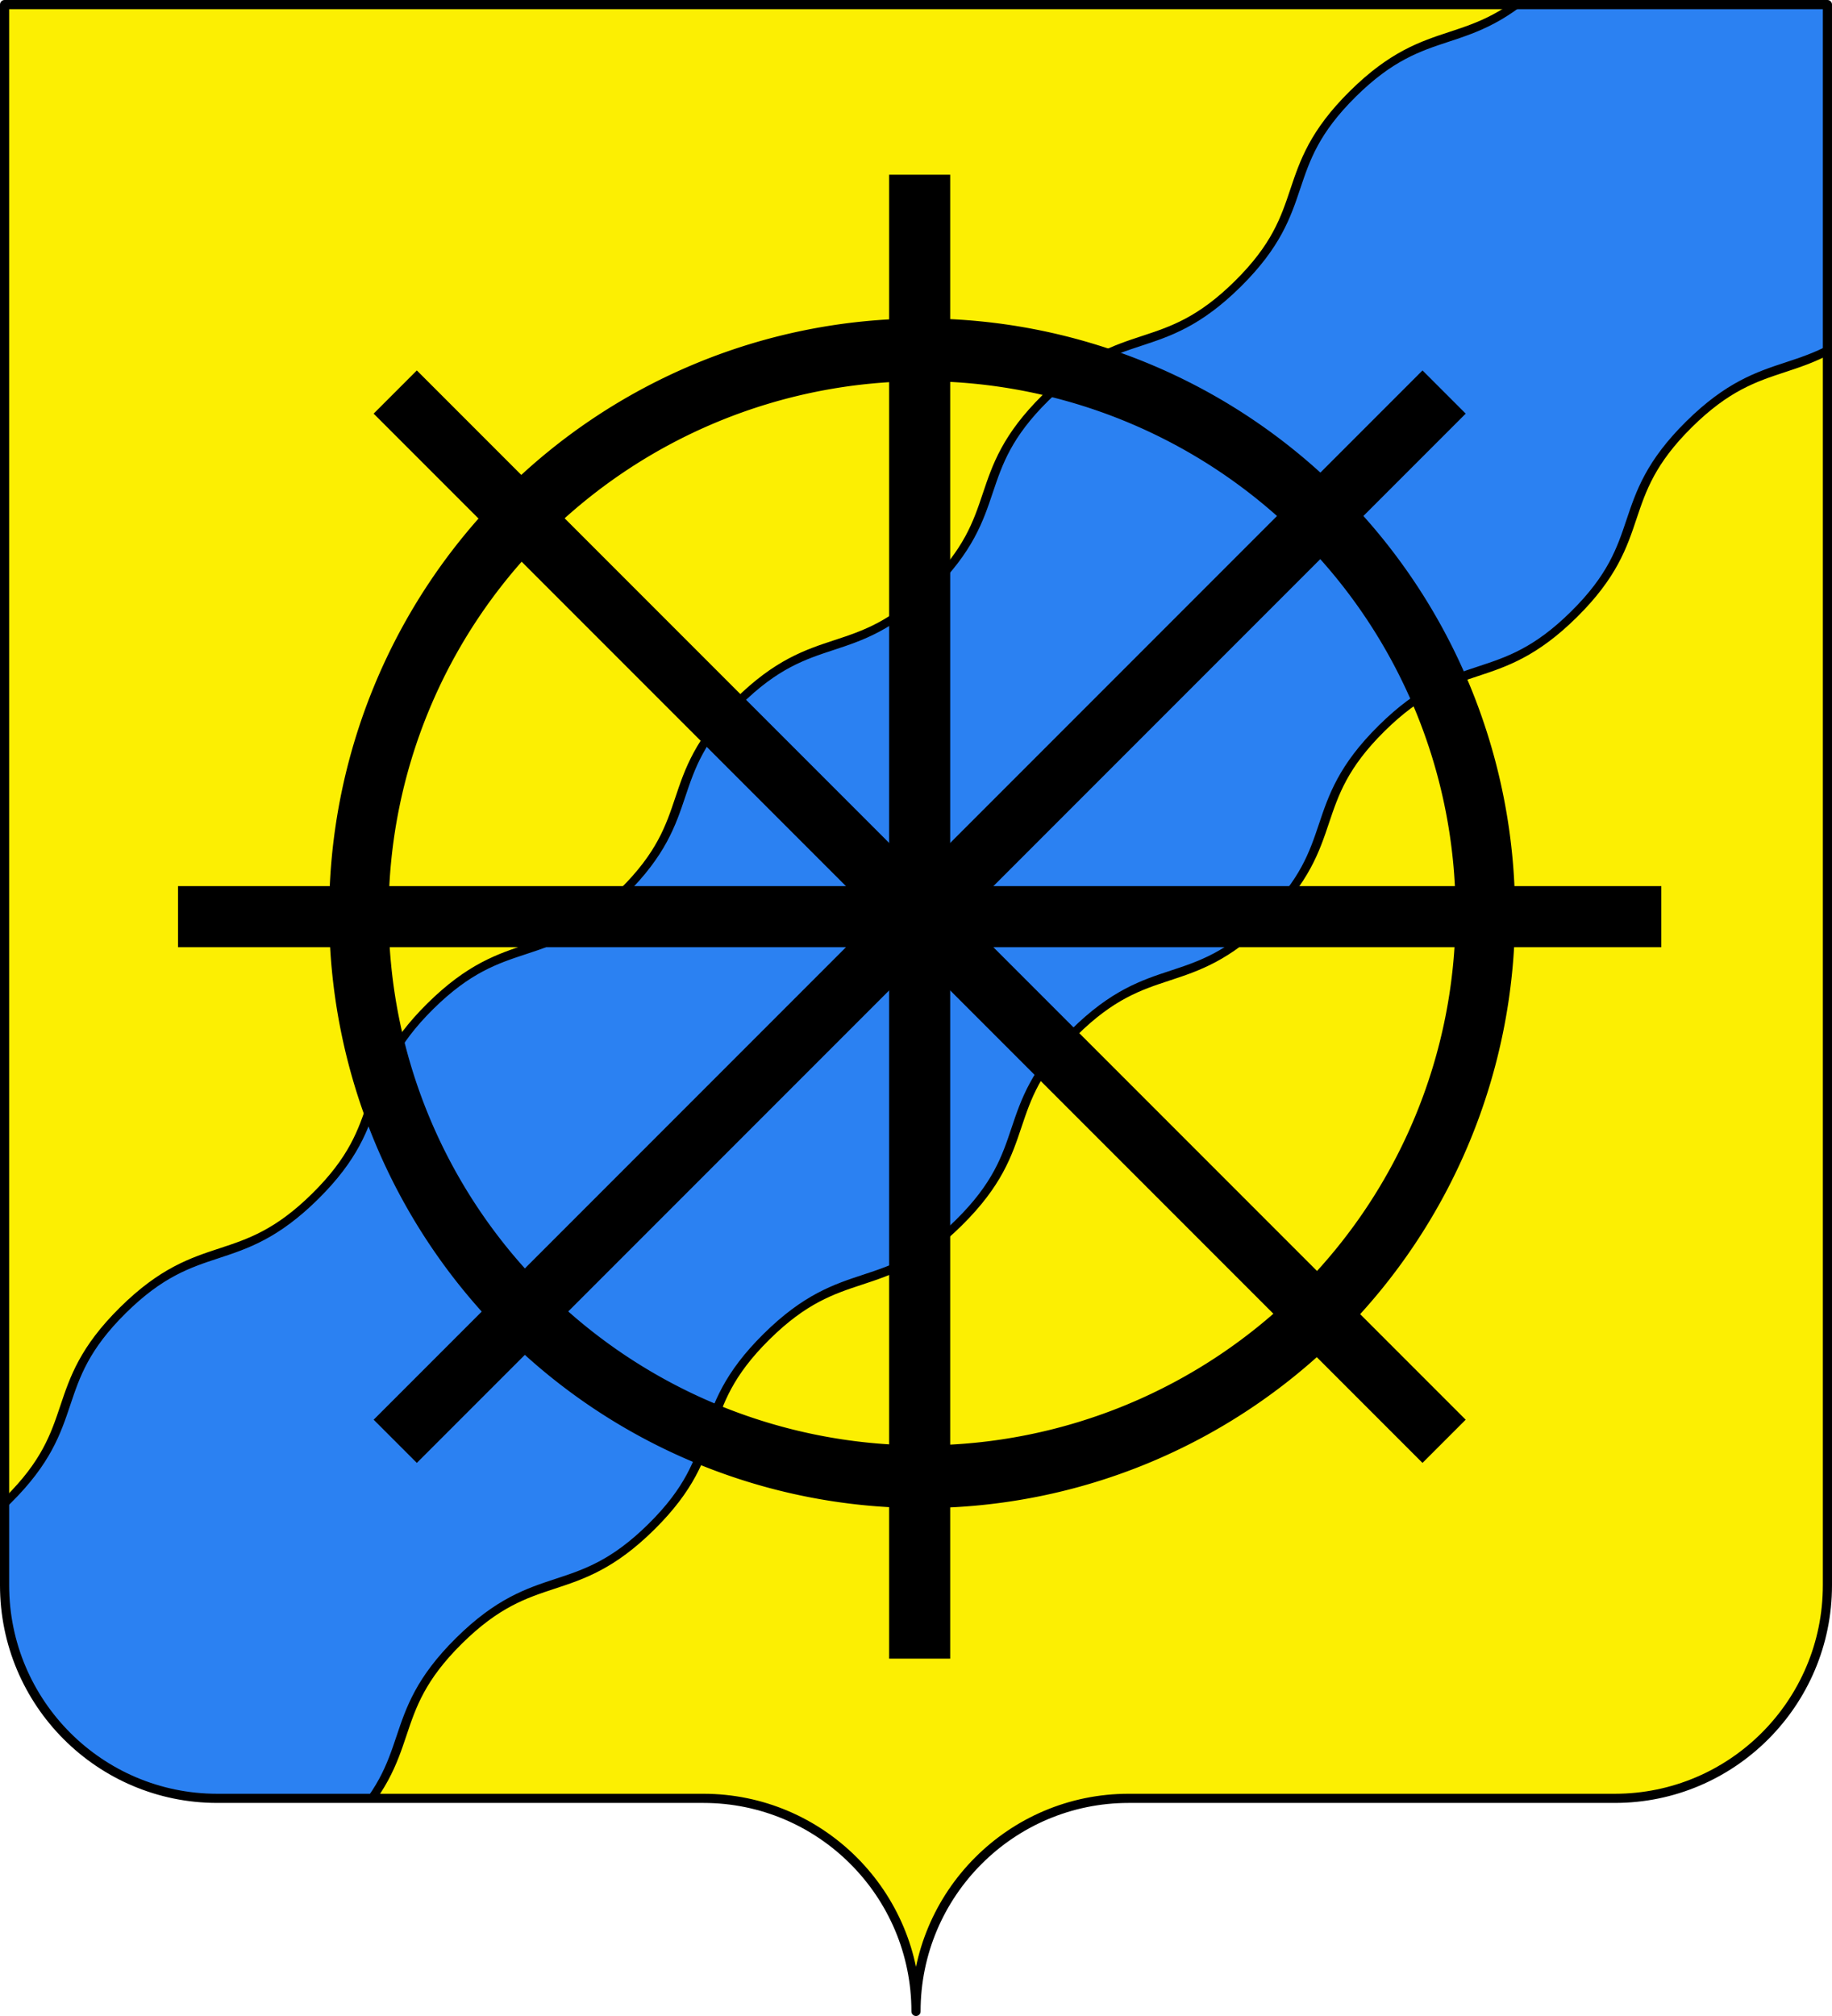
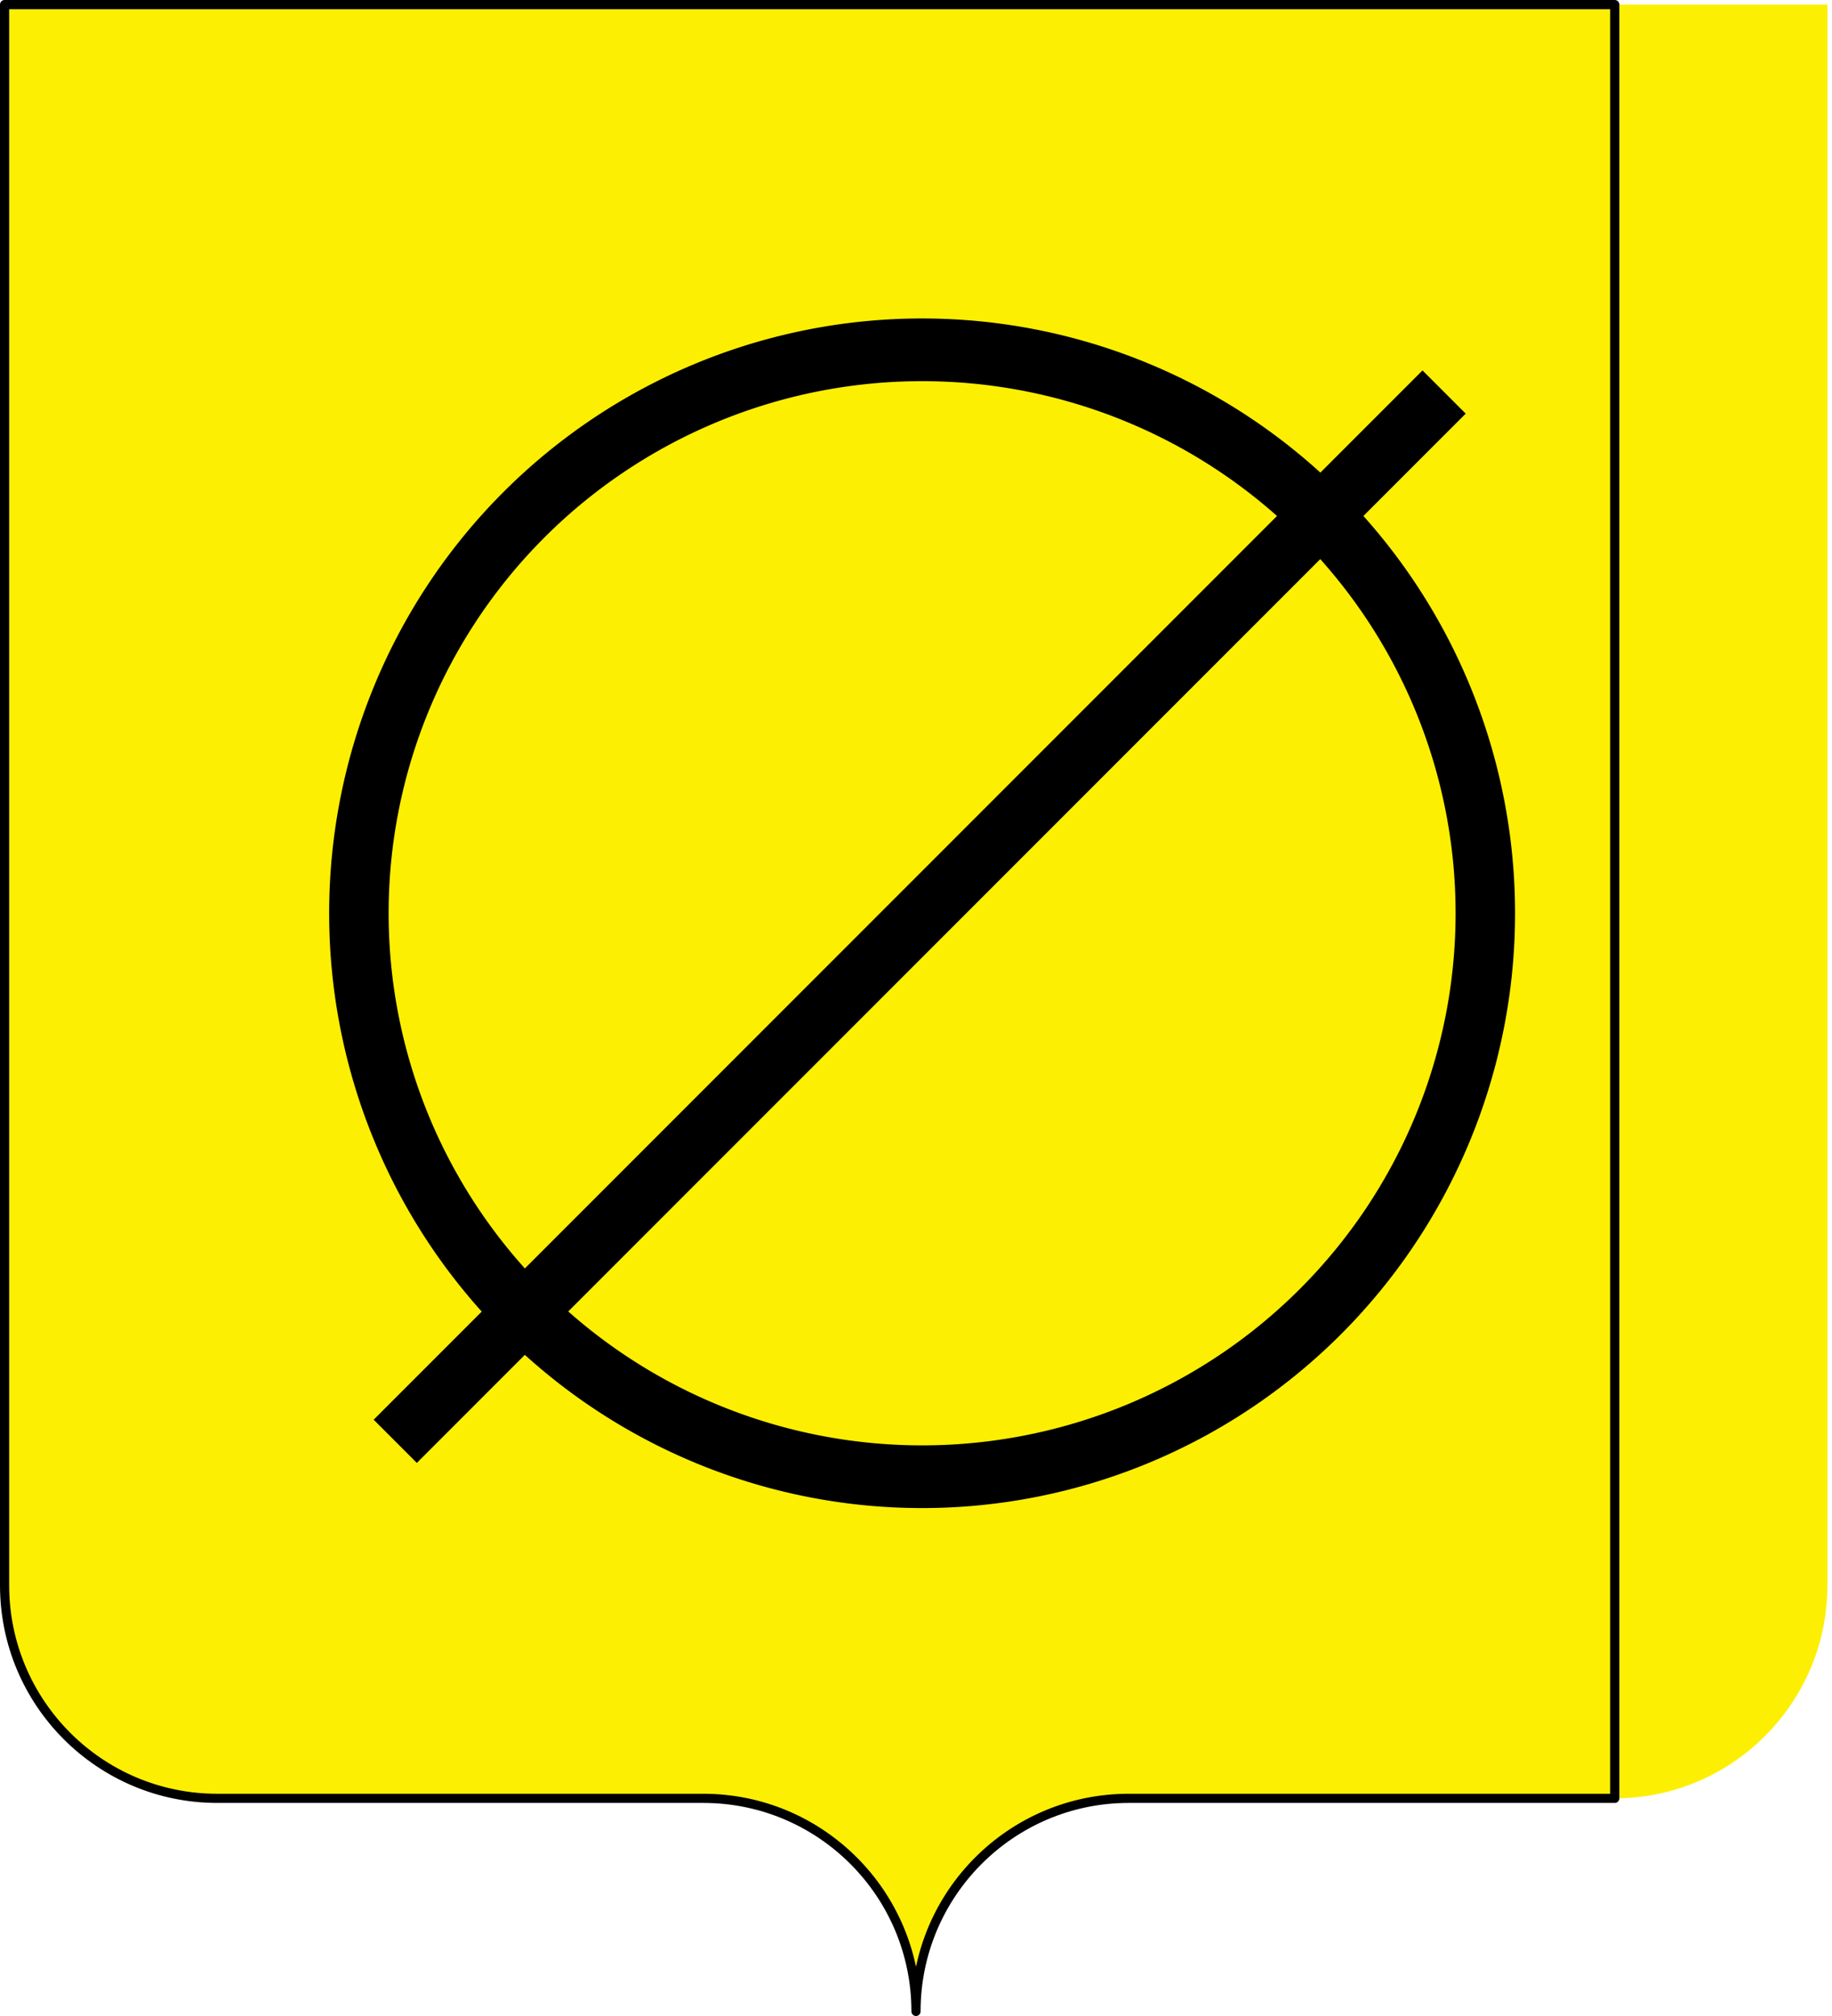
<svg xmlns="http://www.w3.org/2000/svg" width="600" height="660" style="display:inline" version="1.0">
  <defs>
    <clipPath id="b" clipPathUnits="userSpaceOnUse">
-       <path d="M1.405 523.186c30.88-20.286 31.209-52.904.733-72.806l-126.192-82.412c-30.476-19.902-30.148-52.52.733-72.806L291.707 22.508 764.93 331.551 349.9 604.205c-30.88 20.287-80.676 20.599-111.152.696L112.557 522.49c-30.476-19.902-80.272-19.59-111.152.696" style="fill:none;stroke:#000;stroke-width:2.738;stroke-linecap:round;stroke-linejoin:round;stroke-miterlimit:4;stroke-opacity:1;stroke-dasharray:none;stroke-dashoffset:0" />
-     </clipPath>
+       </clipPath>
  </defs>
  <path d="M300 658.5c0-38.505 31.203-69.754 69.65-69.754h159.2c38.447 0 69.65-31.25 69.65-69.754V1.5H1.5v517.492c0 38.504 31.203 69.754 69.65 69.754h159.2c38.447 0 69.65 31.25 69.65 69.753" style="fill:#fcef02;fill-opacity:1;fill-rule:nonzero;stroke:none" />
  <g clip-path="url(#b)" transform="matrix(-.633 -.622 -.963 .952 804.726 161.399)">
-     <path d="M214.813-.286c1.525 3.791 2.5 8.277 2.5 14.062 0 26.146-20 26.136-20 52.282s20 26.167 20 52.312-20 26.136-20 52.281c0 26.146 20 26.136 20 52.282s-20 26.167-20 52.312 20 26.136 20 52.281c0 26.146-20 26.136-20 52.282s20 26.167 20 52.312-20 26.136-20 52.281c0 26.146 20 26.136 20 52.282s-20 26.135-20 52.28c0 7.64 1.739 13.052 4.156 17.532 51.704 34.043 93.038 60.76 93.038 60.76s36.57-25.078 84.306-55.385c-4.07-5.613-7.563-11.973-7.563-22.906 0-26.146 20-26.136 20-52.281 0-26.146-20-26.136-20-52.282s20-26.136 20-52.281-20-26.167-20-52.312c0-26.146 20-26.136 20-52.282s-20-26.136-20-52.281 20-26.167 20-52.312c0-26.146-20-26.136-20-52.282s20-26.136 20-52.281-20-26.167-20-52.312c0-26.146 20-26.136 20-52.282 0-5.785-1.006-10.27-2.53-14.062z" style="fill:#2b81f2;fill-opacity:1;fill-rule:nonzero;stroke:#000;stroke-width:3;stroke-miterlimit:4;stroke-opacity:1" />
-   </g>
+     </g>
  <g style="display:inline">
    <path d="M502.8 354.6a199.2 189 0 1 1-398.4 0 199.2 189 0 1 1 398.4 0z" style="color:#000;fill:none;stroke:#000;stroke-width:21.031;stroke-linecap:butt;stroke-linejoin:miter;stroke-miterlimit:4;stroke-opacity:1;stroke-dasharray:none;stroke-dashoffset:0;marker:none;visibility:visible;display:inline;overflow:visible" transform="matrix(.926 0 0 .976 20.867 -47.103)" />
    <rect width="484.885" height="19.085" x="-241.665" y="415.641" rx="0" style="color:#000;fill:#000;fill-opacity:1;stroke:#000;stroke-width:.915px;stroke-linecap:butt;stroke-linejoin:miter;stroke-miterlimit:4;stroke-opacity:1;stroke-dasharray:none;stroke-dashoffset:0;marker:none;visibility:visible;display:inline;overflow:visible" transform="rotate(-45)" />
-     <rect width="484.885" height="19.085" x="-542.543" y="291.658" rx="0" style="color:#000;fill:#000;fill-opacity:1;stroke:#000;stroke-width:.915px;stroke-linecap:butt;stroke-linejoin:miter;stroke-miterlimit:4;stroke-opacity:1;stroke-dasharray:none;stroke-dashoffset:0;marker:none;visibility:visible;display:inline;overflow:visible" transform="rotate(-90)" />
-     <rect width="484.885" height="19.085" x="-667.626" y="-8.765" rx="0" style="color:#000;fill:#000;fill-opacity:1;stroke:#000;stroke-width:.915px;stroke-linecap:butt;stroke-linejoin:miter;stroke-miterlimit:4;stroke-opacity:1;stroke-dasharray:none;stroke-dashoffset:0;marker:none;visibility:visible;display:inline;overflow:visible" transform="rotate(-135)" />
-     <rect width="484.885" height="19.085" x="58.757" y="290.558" rx="0" style="color:#000;fill:#000;fill-opacity:1;stroke:#000;stroke-width:.915px;stroke-linecap:butt;stroke-linejoin:miter;stroke-miterlimit:4;stroke-opacity:1;stroke-dasharray:none;stroke-dashoffset:0;marker:none;visibility:visible;display:inline;overflow:visible" />
  </g>
-   <path d="M300 658.5c0-38.504 31.203-69.754 69.65-69.754h159.2c38.447 0 69.65-31.25 69.65-69.753V1.5H1.5v517.493c0 38.504 31.203 69.753 69.65 69.753h159.2c38.447 0 69.65 31.25 69.65 69.754" style="fill:none;stroke:#000;stroke-width:3;stroke-linecap:round;stroke-linejoin:round;stroke-miterlimit:4;stroke-opacity:1;stroke-dasharray:none;stroke-dashoffset:0" />
+   <path d="M300 658.5c0-38.504 31.203-69.754 69.65-69.754h159.2V1.5H1.5v517.493c0 38.504 31.203 69.753 69.65 69.753h159.2c38.447 0 69.65 31.25 69.65 69.754" style="fill:none;stroke:#000;stroke-width:3;stroke-linecap:round;stroke-linejoin:round;stroke-miterlimit:4;stroke-opacity:1;stroke-dasharray:none;stroke-dashoffset:0" />
</svg>